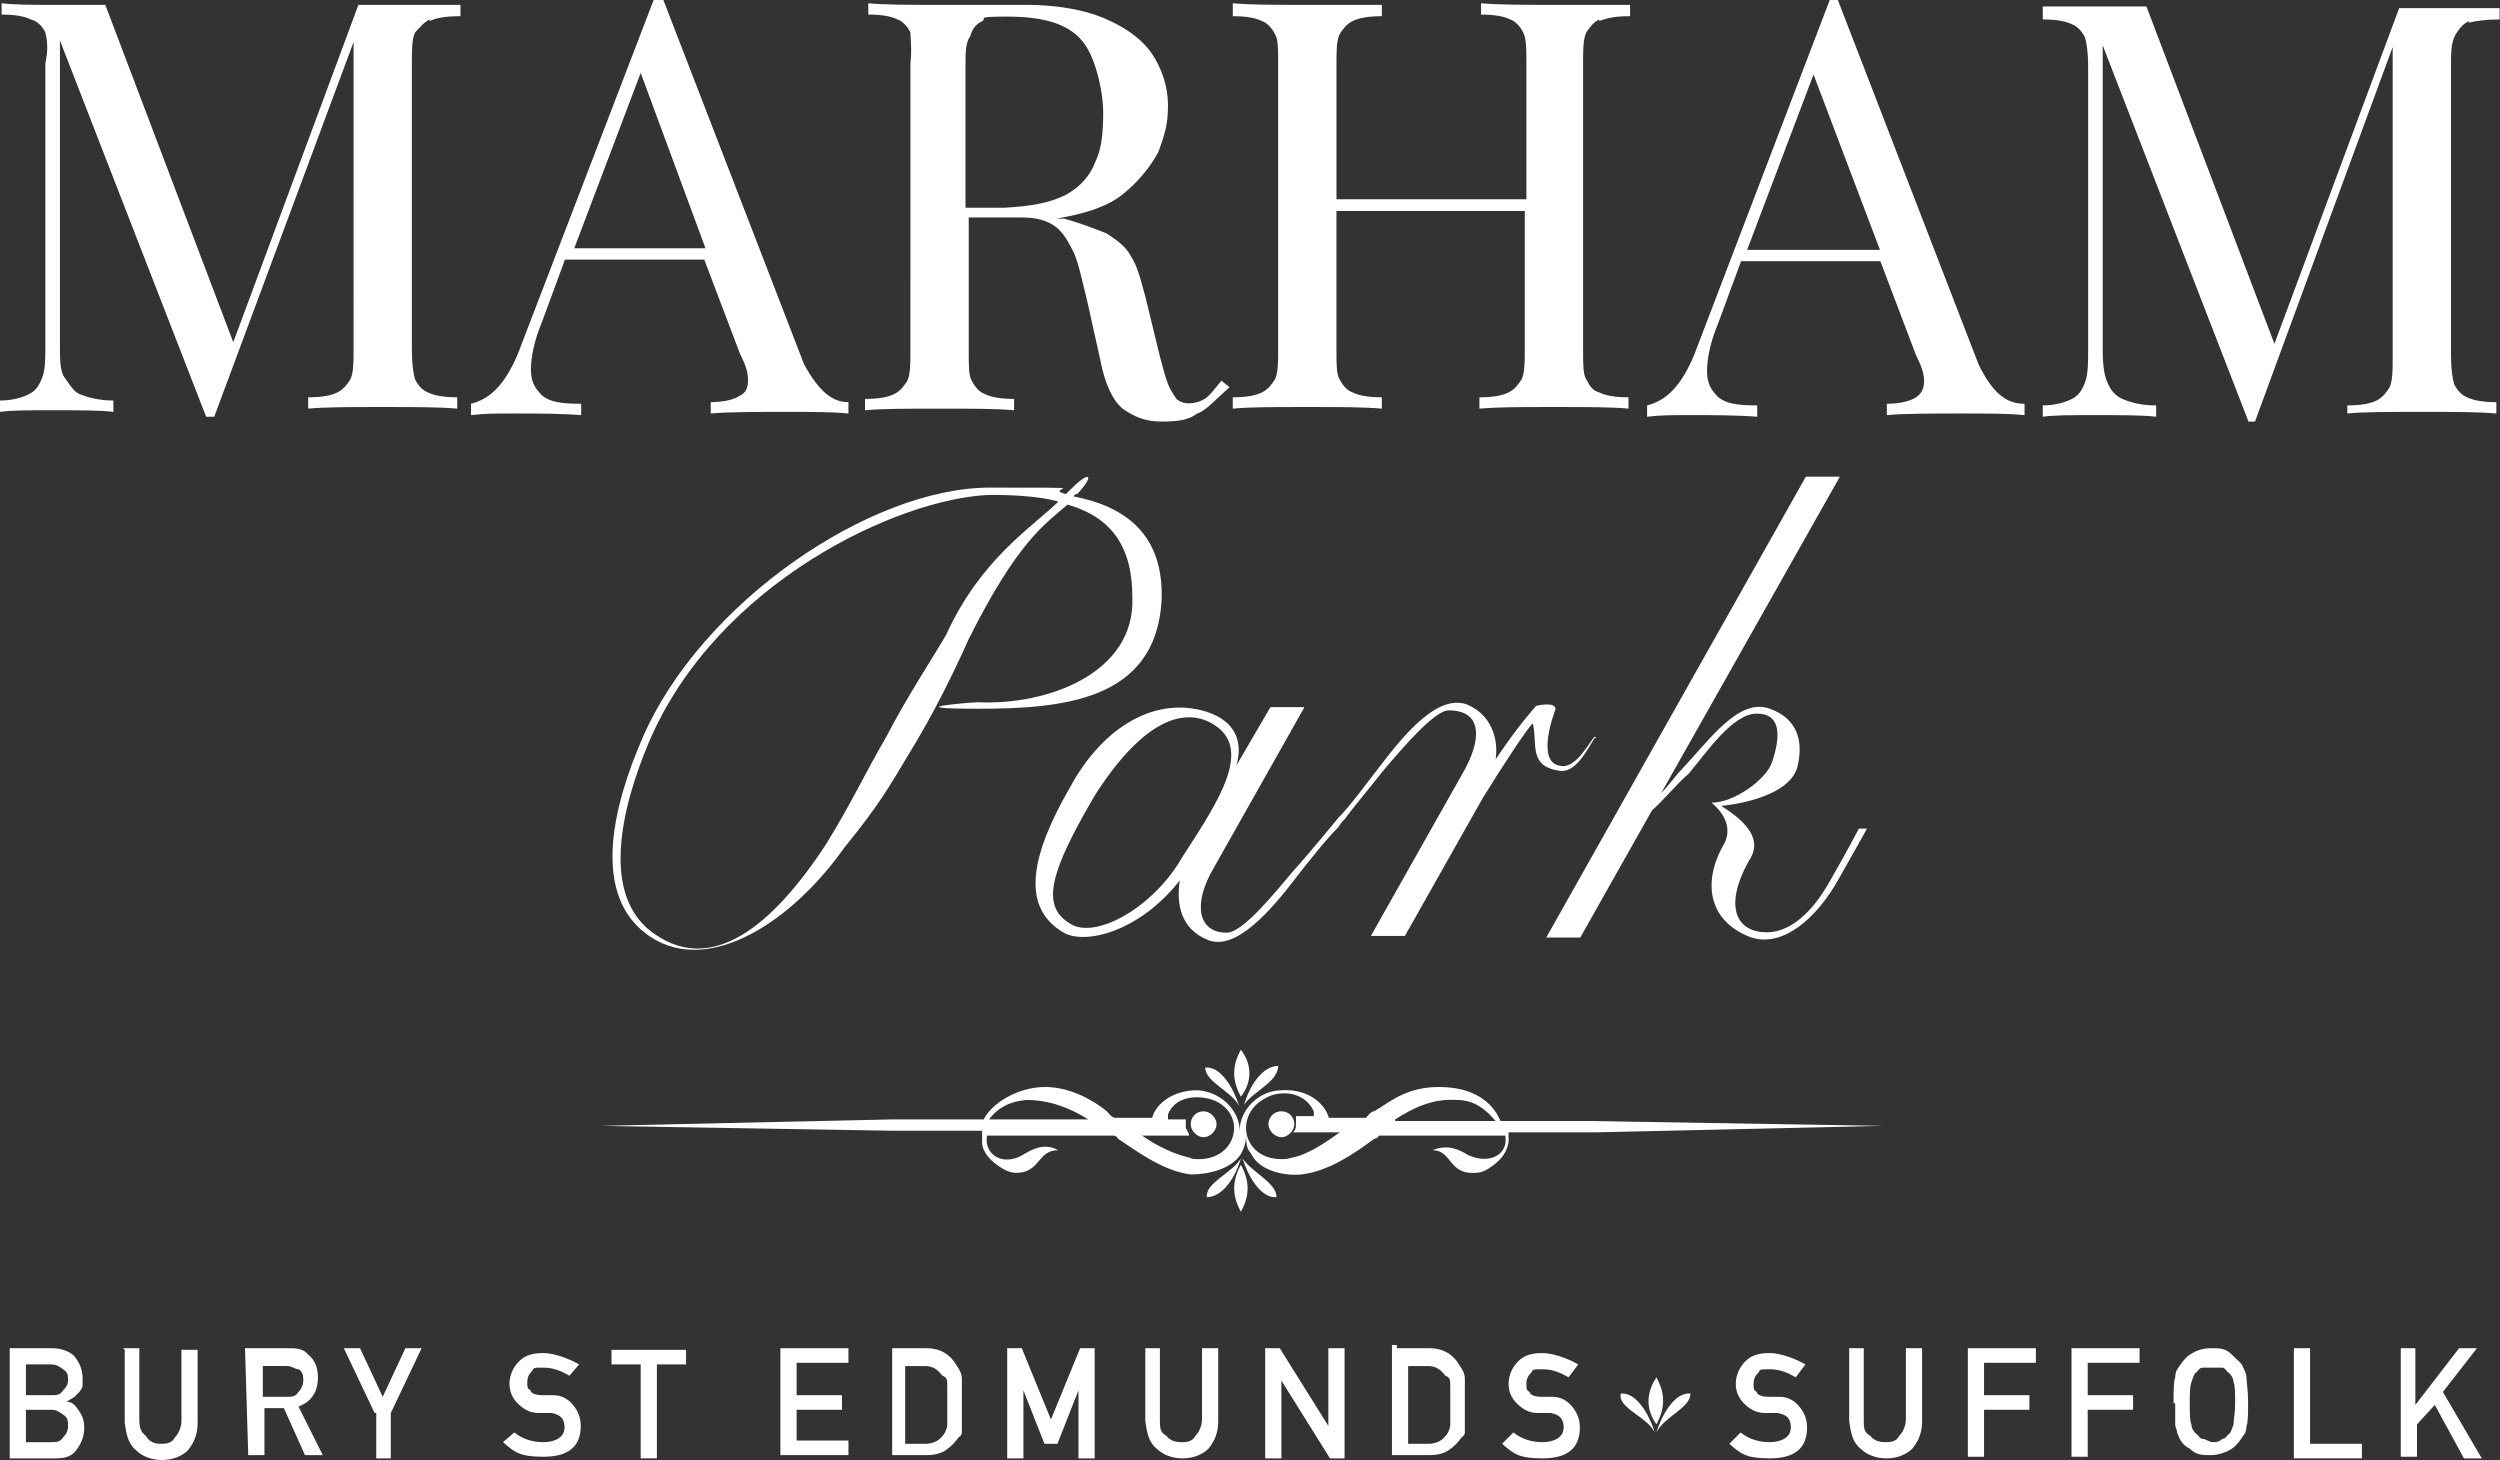
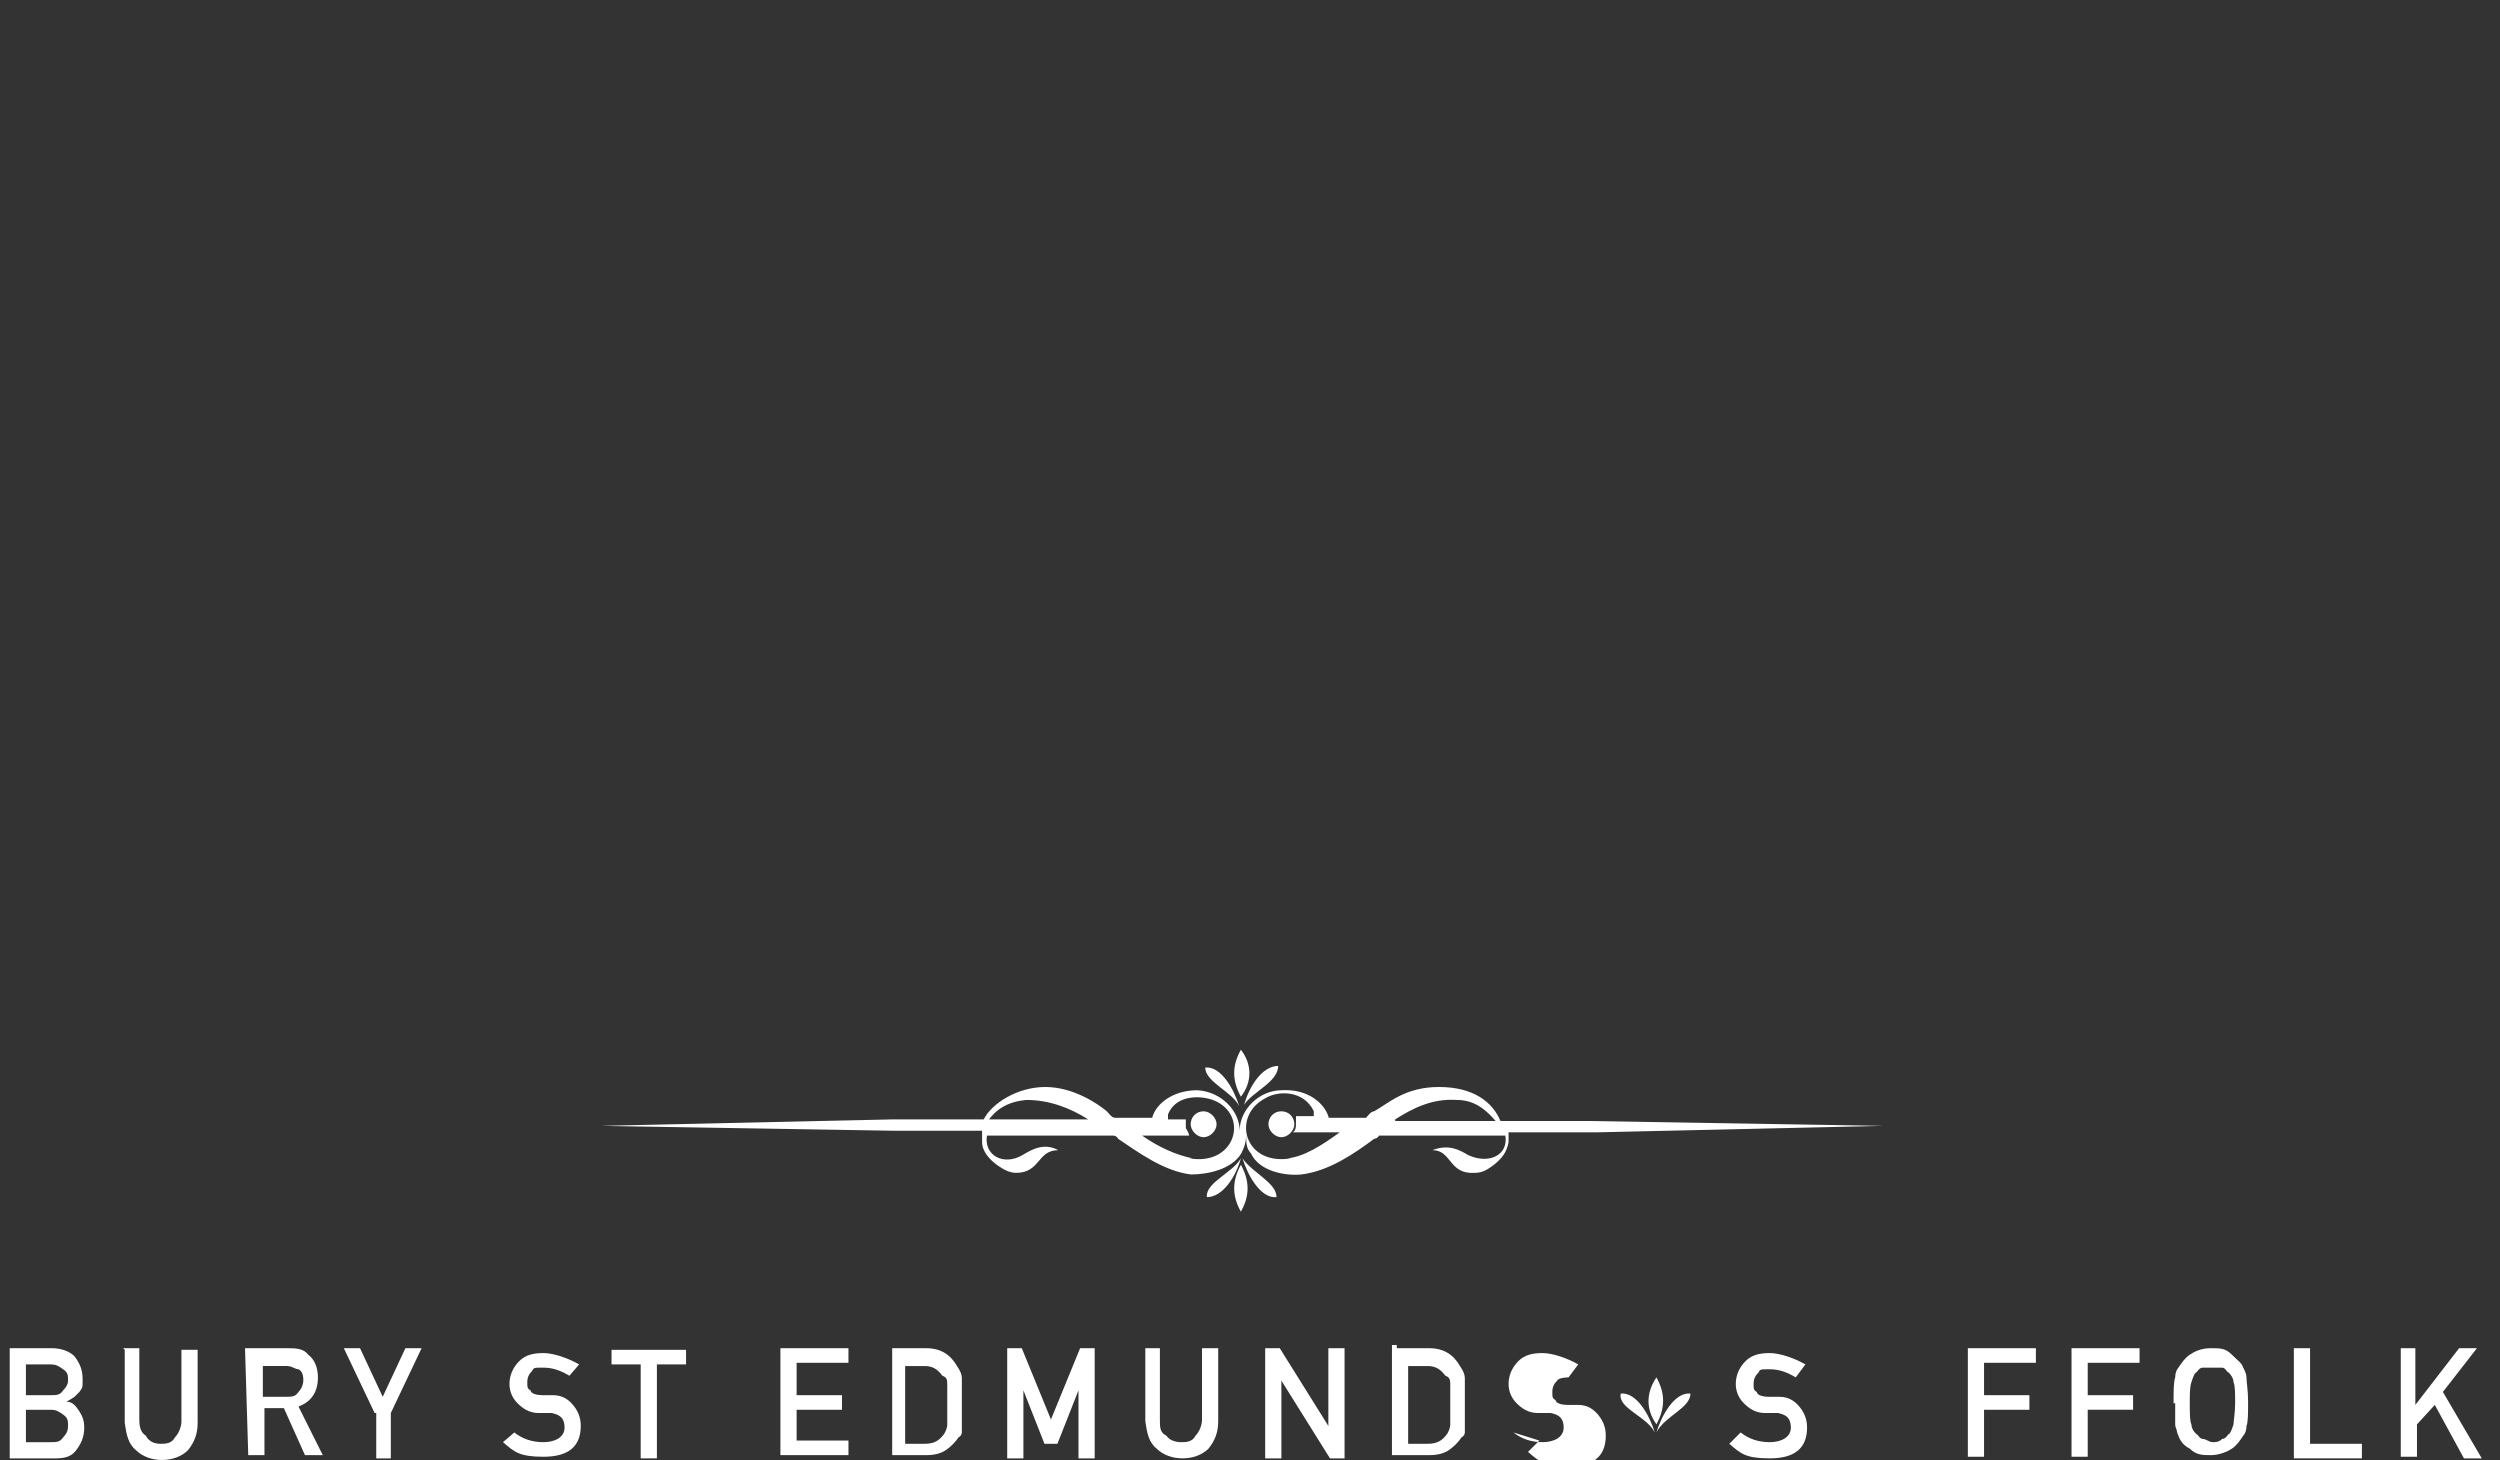
<svg xmlns="http://www.w3.org/2000/svg" version="1.1" viewBox="0 0 617.3 360.5">
  <rect x="0" y="0" width="617.3" height="360.5" fill="#333333" stroke="none" />
  <defs>
    <style>
      .cls-1 {
        fill: #fff;
      }
    </style>
  </defs>
  <g>
    <g id="Layer_1">
      <g id="Layer_1-2" data-name="Layer_1">
-         <path class="cls-1" d="M106.1,4.8c-1.6.8-2.4,2-3.6,3.2-.8,1.6-.8,4.4-.8,7.2v71.3c0,3.6.4,6,.8,7.2.8,1.6,2,2.8,3.2,3.2,1.6.8,4,1.2,7.2,1.2v2.8c-4.4-.4-10.8-.4-18.4-.4s-14.4,0-18.4.4v-2.8c3.2,0,5.6-.4,7.2-1.2,1.6-.8,2.4-2,3.2-3.2.8-1.6.8-4.4.8-7.2V10.4l-34.4,92.5h-2L14.8,10v75.3c0,3.6,0,6.4,1.2,8s2,3.2,3.6,4c2,.8,4.8,1.6,8.4,1.6v2.8c-3.2-.4-8.4-.4-14.8-.4s-10.4,0-13.2.4v-2.8c3.2,0,5.6-.8,7.2-1.6,1.6-.8,2.4-2,3.2-4,.8-2,.8-4.8.8-8V15.6c.8-3.6.4-6,0-7.6-.8-1.6-2-2.8-3.6-3.2-1.6-.8-4-1.2-7.2-1.2V.8c3.2.4,7.2.4,13.2.4h12.4l31.6,83.3L88.5,1.2h25.2v2.8c-3.6,0-6,.4-7.6,1.2M158.2,18l-16.4,43.3h32.4l-16-43.3ZM209.5,99.3v2.8c-4-.4-9.2-.4-15.6-.4s-14.4,0-18.4.4v-2.8c3.6,0,6-.8,7.2-1.6,1.6-.8,2-2,2-4s-.8-4-2-6.4l-8.8-23.2h-34.4l-5.6,15.2c-2,4.8-2.8,8.8-2.8,12s1.2,4.8,2.8,6.4c2,1.6,4.8,2,9.6,2v2.8c-5.2-.4-11.2-.4-16.4-.4s-7.2,0-10.8.4v-2.8c4.8-1.2,8.4-4.8,11.6-12.4L161.4,0h2.4l34.8,90.1c3.6,6.4,6.8,9.2,10.8,9.2M263.2,48.1c3.6-2,6-4.8,7.2-8,1.6-3.2,2-7.2,2-12.4s-2-14-5.2-17.6c-3.6-4.4-10-6-18.4-6s-4.8.4-6.4,1.2c-1.6.8-2.4,2-2.8,3.6-1.2,1.6-1.2,4-1.2,7.2v35.2h9.6c6.8-.4,11.2-1.2,15.2-3.2M295.6,102.1c-2,1.6-4.8,2-8.8,2s-6.8-1.2-9.6-3.2c-2.4-2-4.4-6-5.6-12.4l-3.2-14.4c-1.2-4.8-2-8.8-3.2-11.6-1.2-2.4-2.4-4.8-4.4-6.4s-4.8-2.4-8.4-2.4h-13.2v33.2c0,3.6,0,6,.8,7.2.8,1.6,2,2.8,3.2,3.2,1.6.8,4,1.2,7.2,1.2v2.8c-4.4-.4-10.4-.4-18.4-.4s-14.4,0-18.4.4v-2.8c3.2,0,5.6-.4,7.2-1.2s2.4-2,3.2-3.2c.8-1.6.8-4.4.8-7.2V15.6c.4-3.6,0-6,0-7.6-.8-1.6-2-2.8-3.2-3.2-1.6-.8-4-1.2-7.2-1.2V.8c4,.4,10,.4,17.6.4h21.6c7.2,0,14,1.2,18.8,3.2s9.2,4.8,12,8.8c2.4,3.6,4,8,4,12.8s-.8,7.2-2.4,11.6c-2,3.6-4.8,7.2-8.8,10.4-4,3.2-9.6,4.8-16.4,6h2c4.4,1.2,7.2,2.4,10.4,3.6,2.4,1.6,4.8,3.2,6,5.6,1.6,2.4,2.4,5.6,3.6,10l3.6,14.8c.8,2.8,1.2,4.8,2,6.8s1.6,2.8,2,3.6c.8.8,2,1.2,3.2,1.2s2.8-.4,4-1.2c1.2-.8,2-2,4-4.4l2,1.6c-3.2,2.8-5.2,5.2-7.6,6.4M394.9,4.8c-1.6.8-2.4,2-3.2,3.2-.8,1.6-.8,4.4-.8,7.2v71.3c0,3.6,0,6,.8,7.2.8,1.6,1.6,2.8,3.2,3.2,1.6.8,4,1.2,7.2,1.2v2.8c-4-.4-10-.4-18.4-.4s-13.6,0-18.4.4v-2.8c3.2,0,5.6-.4,7.2-1.2,1.6-.8,2.4-2,3.2-3.2.8-1.6.8-4.4.8-7.2v-34.4h-46.5v34.4c0,3.6,0,6,.8,7.2.8,1.6,2,2.8,3.2,3.2,1.6.8,4,1.2,7.2,1.2v2.8c-4.4-.4-10.4-.4-18.4-.4s-14.4,0-18.4.4v-2.8c3.2,0,5.6-.4,7.2-1.2,1.6-.8,2.4-2,3.2-3.2.8-1.6.8-4.4.8-7.2V15.6c0-3.6,0-6-.8-7.2-.8-1.6-2-2.8-3.2-3.2-1.6-.8-4-1.2-7.2-1.2V.8c4,.4,10,.4,18.4.4h18.4v2.8c-3.2,0-5.6.4-7.2,1.2s-2.4,2-3.2,3.2c-.8,1.6-.8,4.4-.8,7.2v33.6h46.9V15.6c0-3.6,0-6-.8-7.6-.8-1.6-2-2.8-3.2-3.2-1.6-.8-4-1.2-7.2-1.2V.8c4.4.4,10.8.4,18.4.4h18.4v2.8c-3.6,0-5.6.4-7.6,1.2M447.8,18.4l-16.4,43.3h32.8s-16.4-43.3-16.4-43.3ZM499.9,99.7v2.8c-4-.4-9.2-.4-15.6-.4s-14.4,0-18.4.4v-2.8c3.6,0,6-.8,7.2-1.6,1.2-.8,2-2,2-4s-.8-4-2-6.4l-8.8-23.2h-34.4l-5.6,15.2c-2,4.8-2.8,8.8-2.8,12s1.2,4.8,2.8,6.4c2,1.6,4.8,2,9.6,2v2.8c-5.2-.4-11.2-.4-16.4-.4s-7.2,0-10.8.4v-2.8c4.8-1.2,8.4-4.8,11.6-12.4L451.8,0h2l34.8,90.1c3.2,6.4,6.4,9.6,11.2,9.6M609.6,5.2c-1.6.8-2.4,2-3.2,3.2-1.2,2-1.2,4.8-1.2,7.6v71.7c0,3.6.4,6,.8,7.2.8,1.6,2,2.8,3.2,3.2,1.6.8,4,1.2,7.2,1.2v2.8c-4.4-.4-10.8-.4-18.4-.4s-14.4,0-18.4.4v-2c3.2,0,5.6-.4,7.2-1.2,1.6-.8,2.4-2,3.2-3.2.8-1.6.8-4.4.8-7.2V11.6l-34,92.5h-1.6l-36-92.9v75.3c0,3.6.4,6.4,1.2,8,.8,2,2,3.2,3.6,4,2,.8,4.4,1.6,8.4,1.6v2.8c-3.2-.4-8.4-.4-14.8-.4s-10.4,0-13.2.4v-2.8c3.2,0,5.6-.8,7.2-1.6,1.6-.8,2.4-2,3.2-4s.8-4.8.8-8V16.4c0-3.6-.4-6-.8-7.2-.8-1.6-2-2.8-3.2-3.2-1.6-.8-4-1.2-7.2-1.2V1.6h25.6l31.6,83.3,30.8-82.9h24.8v2.8c-3.6,0-6,.4-7.6.8M261.2,123.8c-4.4-1.2-10.4-1.6-16.8-1.6-22.4.8-67.3,21.6-84.1,60.9-6.8,16-12.4,38.5,1.6,47.7,14,9.6,28.8-2,42.1-22.4,6.4-10.4,8.8-16,14.8-26.4,5.2-10,10.8-18.4,14.8-25.2,8.4-18.4,20.4-26,27.6-32.8M265.2,122.6c12.4,2.4,22.4,9.2,21.6,26-1.6,24.4-24.4,26.4-45.3,26.4s-1.6-1.6,0-1.6c17.2.8,38.9-7.2,38.1-26,0-12-4.8-19.6-16-22.8-5.6,4.8-12.4,9.2-24.4,33.2-3.6,8-8.4,18-14.8,28.4-4.8,8-7.2,12.4-16,23.2-12.4,17.6-32.8,31.6-47.7,22-15.2-10-9.2-32.8-2-49.3,14.4-33.2,56.1-61.7,85.7-61.7s12.4,0,18.8,1.6l1.2-1.2c4.8-4.8,6-3.6,1.6,1.2h-.4l-.4.4ZM292.8,210.3l-.8,1.2c-7.2,12.8-22,20.8-28,16.4-7.2-4.4-4.4-13.2,6.4-31.6,12-18.8,22.4-22,29.6-17.2,9.2,6,.8,18.8-7.2,31.2M393.7,181.9c-1.6,2-4.8,8-8.4,7.2-6.4-.8-1.2-14-1.2-14,0-2-4.8-.8-4.8-.8,0,0-4.4,4.8-10,13.2.8-5.2-1.2-11.2-7.2-13.6-7.2-2.4-15.2,7.2-21.6,15.6-2.8,3.6-7.2,9.6-10,12.4h0s-7.2,8.8-11.2,13.2c-4.4,5.2-12.4,15.2-16.4,15.2-7.2,0-8.4-7.2-3.2-16l22.4-39.7h-8.4l-8.4,14.4c1.6-5.6,0-10.8-7.2-13.2-12.4-4-25.6,3.2-34,18.8-9.2,16-12.4,29.2-1.6,35.6,5.2,3.2,18.8,0,28.8-12.8-.8,5.6,0,12,7.2,14.8,6.8,2.4,15.2-7.2,21.6-15.6,2.8-3.6,7.2-9.2,10.4-12.4h0l.8-1.2.8-.8h0c2-2.8,6.4-8,9.2-11.6,4.4-5.2,12.8-15.2,16.4-15.2,8.4,0,8.4,7.2,3.2,16l-22.4,39.7h8.4l19.2-34c4.4-7.2,12-18.8,12.4-18.4,1.2,4.8-1.2,10.4,6.4,11.6,4,.8,6.8-4.8,8.8-8,.8,0,0-.8,0,0M407.8,200.3l-17.6,31.2h-8.4l64.1-113.8h8.4l-44.1,78.1c2-2,3.6-4.4,5.2-6,6.8-7.2,14-17.6,21.6-14.8,6.8,2.4,8.4,8,6.8,14.4-1.6,6-11.2,8.8-18.8,9.6,8.4,5.2,9.6,9.6,6.8,13.6-6.4,11.6-2.8,17.6,4.4,17.6s12.8-7.2,16.4-14c2.8-4.8,6.4-11.6,6.4-11.6h2s-4,7.2-7.2,12.8c-5.2,9.2-13.6,16.8-21.6,14-10.4-4-12-13.6-6.4-23.2,2.8-5.6-3.2-10-3.2-10,5.6,0,13.2-5.6,14.8-9.6,2.4-6.8,2.4-12.4-3.6-12.4s-12.4,9.6-16.8,14.8c-2.8,2.4-6.8,7.2-9.2,9.2" />
        <path class="cls-1" d="M306,273.2c-1.2-4-4.4-10-8.4-9.6,0,3.6,6.8,6,8.4,9.6ZM315.6,263.2c-4,0-7.2,5.2-8.4,9.6,2-3.2,8.4-5.6,8.4-9.6ZM306.4,259.2c-2,3.6-2.4,7.2,0,11.6,2.8-3.6,2.8-8,0-11.6ZM316.4,274.4c-2,0-3.2,1.6-3.2,3.2s1.6,3.2,3.2,3.2,3.2-1.6,3.2-3.2-1.2-3.2-3.2-3.2ZM297.2,274.4c-2,0-3.2,1.6-3.2,3.2s1.6,3.2,3.2,3.2,3.2-1.6,3.2-3.2-1.6-3.2-3.2-3.2ZM465,278l-72.1-1.2h-22.4c-2-4.8-6.8-8.4-15.2-8.4s-12.4,4-16,6c-.8,0-1.6,1.2-2,1.6h-9.2c-.8-3.2-4.8-7.2-11.6-6.8-5.6,0-10.4,4.8-10.4,10,0-4.8-4.4-9.6-10.4-10-6.4,0-10.4,3.6-11.2,6.8h-9.2c-.8,0-1.6-1.2-2-1.6-2.4-2-8.4-6-15.2-6s-13.2,4-15.2,8h-22.4l-72.1,1.6,72.1,1.2h22v2.8c0,2.4,2,4.4,3.6,5.6,1.2.8,2.8,2,4.8,2,6,0,5.2-5.6,10.4-5.6-3.6-2-6.8,0-8.8,1.2-4.8,2.8-9.6,0-8.8-4.8h31.2s.8,0,1.2.8c4.8,3.2,11.2,8,18,8.8,4,0,10-1.2,12.4-5.2.8-1.6,1.2-2.8,1.2-4.8,0,2,0,3.6,1.2,4.8,2,4.4,8.4,5.6,12.4,5.2,6.8-.8,13.2-5.2,18-8.8,0,0,.8,0,1.2-.8h31.2c.8,4.8-4,7.2-9.2,4.8-2-1.2-4.8-2.8-8.8-1.2,4.8,0,4,6,10.4,5.6,2,0,3.2-.8,4.8-2,2-1.6,3.2-3.2,3.6-5.6v-2.4h21.6l70.9-1.6ZM243.9,276.8c2-2.8,4.8-4.8,9.6-5.2,5.6,0,10.8,2,15.2,4.8h-24.8v.4ZM294.4,286c-4-.8-8.4-2.8-12.4-5.6h11.6c0-.8-.8-1.6-.8-2v-2h-4.4v-1.2c2-5.2,8.8-4.8,12-3.2,8,4,4.4,16-6.8,14h.8ZM318.8,286c-11.6,2-14.8-10.4-6.4-14.8,3.2-2,9.6-2,12,3.2v1.2h-4.4v2c0,.4,0,1.6-.8,2h11.6c-4.4,3.2-8.8,6-12.8,6.4h.8ZM344.5,276.4c4.4-2.8,9.2-5.2,15.2-4.8,4.4,0,7.2,2.4,9.6,5.2h-24.8v-.4ZM298,295.6c4,0,7.2-5.2,8.4-9.6-2,3.6-8.8,6-8.4,9.6ZM306.8,286c1.2,4,4.4,10,8.4,9.6,0-3.6-6-6-8.4-9.6ZM306.4,299.2c2-3.6,2.4-7.2,0-11.6-2.4,4.4-2,8,0,11.6Z" />
        <path class="cls-1" d="M409,353.7c1.2-4,4.4-10,8.4-9.6,0,3.6-6.4,5.6-8.4,9.6M408.6,353.7c-1.2-4-4.4-10-8.4-9.6-.8,3.6,6.4,5.6,8.4,9.6M409,340.1c2,3.6,2.4,7.2,0,11.6-2.8-4-2.4-8,0-11.6" />
        <g>
          <path class="cls-1" d="M2.4,332.9h10.4c2.4,0,4.4.8,5.6,2,1.2,1.6,2,3.2,2,5.6s0,2-.8,3.2c0,0-.8.8-1.2,1.2,0,0-1.2.8-2,1.2h0c1.6,0,2.4,1.2,3.2,2.4.8,1.2,1.2,2.4,1.2,4,0,2.4-.8,4-2,5.6s-2.8,2-5.2,2H2.4v-27.2ZM6.4,336.9v7.6h6c1.6,0,2.4,0,3.2-1.2.8-.8,1.2-1.6,1.2-2.4,0-1.2,0-2-1.2-2.8s-1.6-1.2-3.2-1.2h-6ZM6.4,348.1v8h6c1.6,0,2.4,0,3.2-1.2.8-.8,1.2-1.6,1.2-2.8s0-2-1.2-2.8-1.6-1.2-3.2-1.2h-6Z" />
          <path class="cls-1" d="M30.4,332.9h4v17.6c0,2,.4,3.2,1.6,4,.8,1.6,2.4,2,3.6,2s2.8,0,3.6-1.6c.8-.8,1.6-2.4,1.6-4v-17.6h4v18c0,2.8-.8,4.8-2.4,6.8-1.6,1.6-4,2.4-6.4,2.4s-4.8-.8-6.4-2.4c-2-1.6-2.4-4-2.8-6.8v-18h0l-.4-.4Z" />
          <path class="cls-1" d="M60.5,332.9h10.4c2,0,4,0,5.2,1.6,1.6,1.2,2.4,3.2,2.4,5.6,0,3.6-1.6,6-4.8,7.2l6,12h-4.4l-5.2-11.6h-4.8v11.6h-4l-.8-26.4h0ZM64.5,344.9h6c1.6,0,2.4,0,3.2-1.2.8-.8,1.2-2,1.2-2.8,0-1.6-.4-2.4-1.2-2.8-.8,0-1.6-.8-2.8-.8h-6v7.6h-.4Z" />
          <path class="cls-1" d="M92.5,348.9l-7.6-16h4l5.6,12,5.6-12h4l-7.6,16v11.2h-3.6v-11.2h-.4Z" />
          <path class="cls-1" d="M127,353.7c2,1.6,4.4,2.4,7.2,2.4s5.2-1.2,5.2-3.6-1.2-3.2-3.2-3.6h-3.2c-2.4,0-4-1.2-5.2-2.4-1.2-1.2-2-2.8-2-4.8s.8-4,2.4-5.6,3.6-2,6-2,6,1.2,8.8,2.8l-2.4,2.8c-2-1.2-4-2-6.4-2s-2.4,0-2.8.8c-.8.8-1.2,1.6-1.2,2.8s0,1.6.8,2c0,.8,1.6,1.2,2.8,1.2h2.8c2.4,0,4,1.2,5.2,2.8,1.2,1.6,1.6,3.2,1.6,4.8,0,5.2-3.2,7.6-9.2,7.6s-7.2-1.2-10-3.6l2.8-2.4h0Z" />
          <path class="cls-1" d="M158.2,336.9h-7.2v-3.6h18.4v3.6h-7.2v23.2h-4v-23.2h0Z" />
          <path class="cls-1" d="M192.7,332.9h16.8v3.6h-12.8v8h11.2v3.6h-11.2v7.6h12.8v3.6h-16.8v-26.4Z" />
          <path class="cls-1" d="M219.5,332.9h9.2c3.6,0,6,1.6,7.6,4.4.8,1.2,1.2,2,1.2,3.2v13.2s0,.8-.8,1.2c-.8,1.2-2,2.4-3.2,3.2-1.2.8-2.8,1.2-4.8,1.2h-8.4v-26.4h-.8ZM223.5,356.5h4.8c2.4,0,3.6-.8,4.8-2.4,0,0,.8-1.2.8-2.4v-9.6c0-1.2,0-2-1.2-2.4-1.2-1.6-2.4-2.4-4.4-2.4h-4.8s0,19.2,0,19.2Z" />
          <path class="cls-1" d="M248.7,332.9h3.6l7.2,17.6,7.2-17.6h3.6v27.2h-4v-16.8h0l-5.2,13.2h-3.2l-5.2-13.2h0v16.8h-4v-27.2h0Z" />
          <path class="cls-1" d="M282.4,332.9h4v17.6c0,2,0,3.2,1.6,4,.8,1.2,2.4,1.6,3.6,1.6s2.8,0,3.6-1.6c.8-.8,1.6-2.4,1.6-4v-17.6h4v18c0,2.8-.8,4.8-2.4,6.8-1.6,1.6-4,2.4-6.4,2.4s-4.8-.8-6.4-2.4c-2-1.6-2.4-4-2.8-6.8v-18h-.4Z" />
          <path class="cls-1" d="M312.4,332.9h3.6l12,19.2h0v-19.2h4v27.2h-3.6l-12-19.2h0v19.2h-4v-27.2Z" />
          <path class="cls-1" d="M344.1,332.9h8.8c3.6,0,6,1.6,7.6,4.4.8,1.2,1.2,2,1.2,3.2v13.2s0,.8-.8,1.2c-.8,1.2-2,2.4-3.2,3.2-1.2.8-2.8,1.2-4.8,1.2h-9.2v-27.2h1.2v.8h-.8ZM347.7,356.5h4.8c2.4,0,3.6-.8,4.8-2.4,0,0,.8-1.2.8-2.4v-9.6c0-1.2,0-2-1.2-2.4-1.2-1.6-2.4-2.4-4.4-2.4h-4.8v19.2h0Z" />
-           <path class="cls-1" d="M373.7,353.7c2,1.6,4.4,2.4,7.2,2.4s5.2-1.2,5.2-3.6-1.2-3.2-3.2-3.6h-3.2c-2.4,0-4-1.2-5.2-2.4-1.2-1.2-2-2.8-2-4.8s.8-4,2.4-5.6,3.6-2,6-2,6,1.2,8.8,2.8l-2.4,3.2c-2-1.2-4-2-6.4-2s-2.4,0-2.8.8c-.8.8-1.2,1.6-1.2,2.8s0,1.6.8,2c0,.8,1.6,1.2,2.8,1.2h2.8c2.4,0,4,1.2,5.2,2.8,1.2,1.6,1.6,3.2,1.6,4.8,0,5.2-3.2,7.6-9.2,7.6s-7.2-1.2-10-3.6l2.8-2.8h0Z" />
+           <path class="cls-1" d="M373.7,353.7c2,1.6,4.4,2.4,7.2,2.4s5.2-1.2,5.2-3.6-1.2-3.2-3.2-3.6h-3.2c-2.4,0-4-1.2-5.2-2.4-1.2-1.2-2-2.8-2-4.8s.8-4,2.4-5.6,3.6-2,6-2,6,1.2,8.8,2.8l-2.4,3.2s-2.4,0-2.8.8c-.8.8-1.2,1.6-1.2,2.8s0,1.6.8,2c0,.8,1.6,1.2,2.8,1.2h2.8c2.4,0,4,1.2,5.2,2.8,1.2,1.6,1.6,3.2,1.6,4.8,0,5.2-3.2,7.6-9.2,7.6s-7.2-1.2-10-3.6l2.8-2.8h0Z" />
          <path class="cls-1" d="M429.8,353.7c2,1.6,4.4,2.4,7.2,2.4s5.2-1.2,5.2-3.6-1.2-3.2-3.2-3.6h-3.2c-2.4,0-4-1.2-5.2-2.4-1.2-1.2-2-2.8-2-4.8s.8-4,2.4-5.6,3.6-2,6-2,6,1.2,8.8,2.8l-2.4,3.2c-2-1.2-4-2-6.4-2s-2.4,0-2.8.8c-.8.8-1.2,1.6-1.2,2.8s0,1.6.8,2c0,.8,1.6,1.2,2.8,1.2h2.8c2.4,0,4,1.2,5.2,2.8,1.2,1.6,1.6,3.2,1.6,4.8,0,5.2-3.2,7.6-9.2,7.6s-7.2-1.2-10-3.6l2.8-2.8h0Z" />
-           <path class="cls-1" d="M456.2,332.9h4v17.6c0,2,0,3.2,1.6,4,.8,1.2,2.4,1.6,3.6,1.6s2.8,0,3.6-1.6c.8-.8,1.6-2.4,1.6-4v-17.6h4v18c0,2.8-.8,4.8-2.4,6.8-1.6,1.6-4,2.4-6.4,2.4s-4.8-.8-6.4-2.4c-2-1.6-2.4-4-2.8-6.8v-18h-.4Z" />
          <path class="cls-1" d="M485.9,332.9h16.8v3.6h-12.8v8h11.2v3.6h-11.2v11.6h-4v-26.8Z" />
          <path class="cls-1" d="M511.5,332.9h16.8v3.6h-12.8v8h11.2v3.6h-11.2v11.6h-4s0-26.8,0-26.8Z" />
          <path class="cls-1" d="M536.7,346.5c0-3.2,0-5.2.4-6.4,0-1.2.4-2,.8-2.4.8-1.2,1.6-2.4,2.8-3.2,1.2-.8,2.8-1.6,5.2-1.6s3.6,0,5.2,1.6,2.4,2,2.8,3.2c.4.8.8,1.6.8,2.4,0,1.2.4,3.2.4,6s0,5.2-.4,6c0,1.2-.4,2-.8,2.4-.8,1.2-1.6,2.4-2.8,3.2s-3.2,1.6-5.2,1.6-3.6,0-5.2-1.6c-1.6-.8-2.4-2-2.8-3.2,0,0-.4-.8-.4-1.2s-.4-.8-.4-1.6v-5.2h-.4ZM540.7,346.5c0,2.4,0,4.4.4,5.2,0,.8.4,1.6,1.2,2.4.4,0,.8,1.2,1.6,1.2s1.6.8,2.4.8,1.6,0,2.4-.8c.8,0,1.2-.8,1.6-1.2.4,0,.8-1.2,1.2-2.4,0-.8.4-2.8.4-5.2s0-4.4-.4-5.2c0-.8-.4-1.6-1.2-2.4-.4,0-.8-1.2-1.6-1.2h-4.8c-.8,0-1.2.8-1.6,1.2-.4,0-.8,1.2-1.2,2.4-.4,1.2-.4,2.8-.4,5.2Z" />
          <path class="cls-1" d="M566.4,332.9h4v23.6h12.8v3.6h-16.8v-27.2Z" />
          <path class="cls-1" d="M592.4,332.9h4v14h0l10.8-14h4.4l-8.4,10.8,9.6,16.4h-4.4l-7.2-13.2-4.4,4.8v8h-4v-26.8h-.4Z" />
        </g>
      </g>
    </g>
  </g>
</svg>